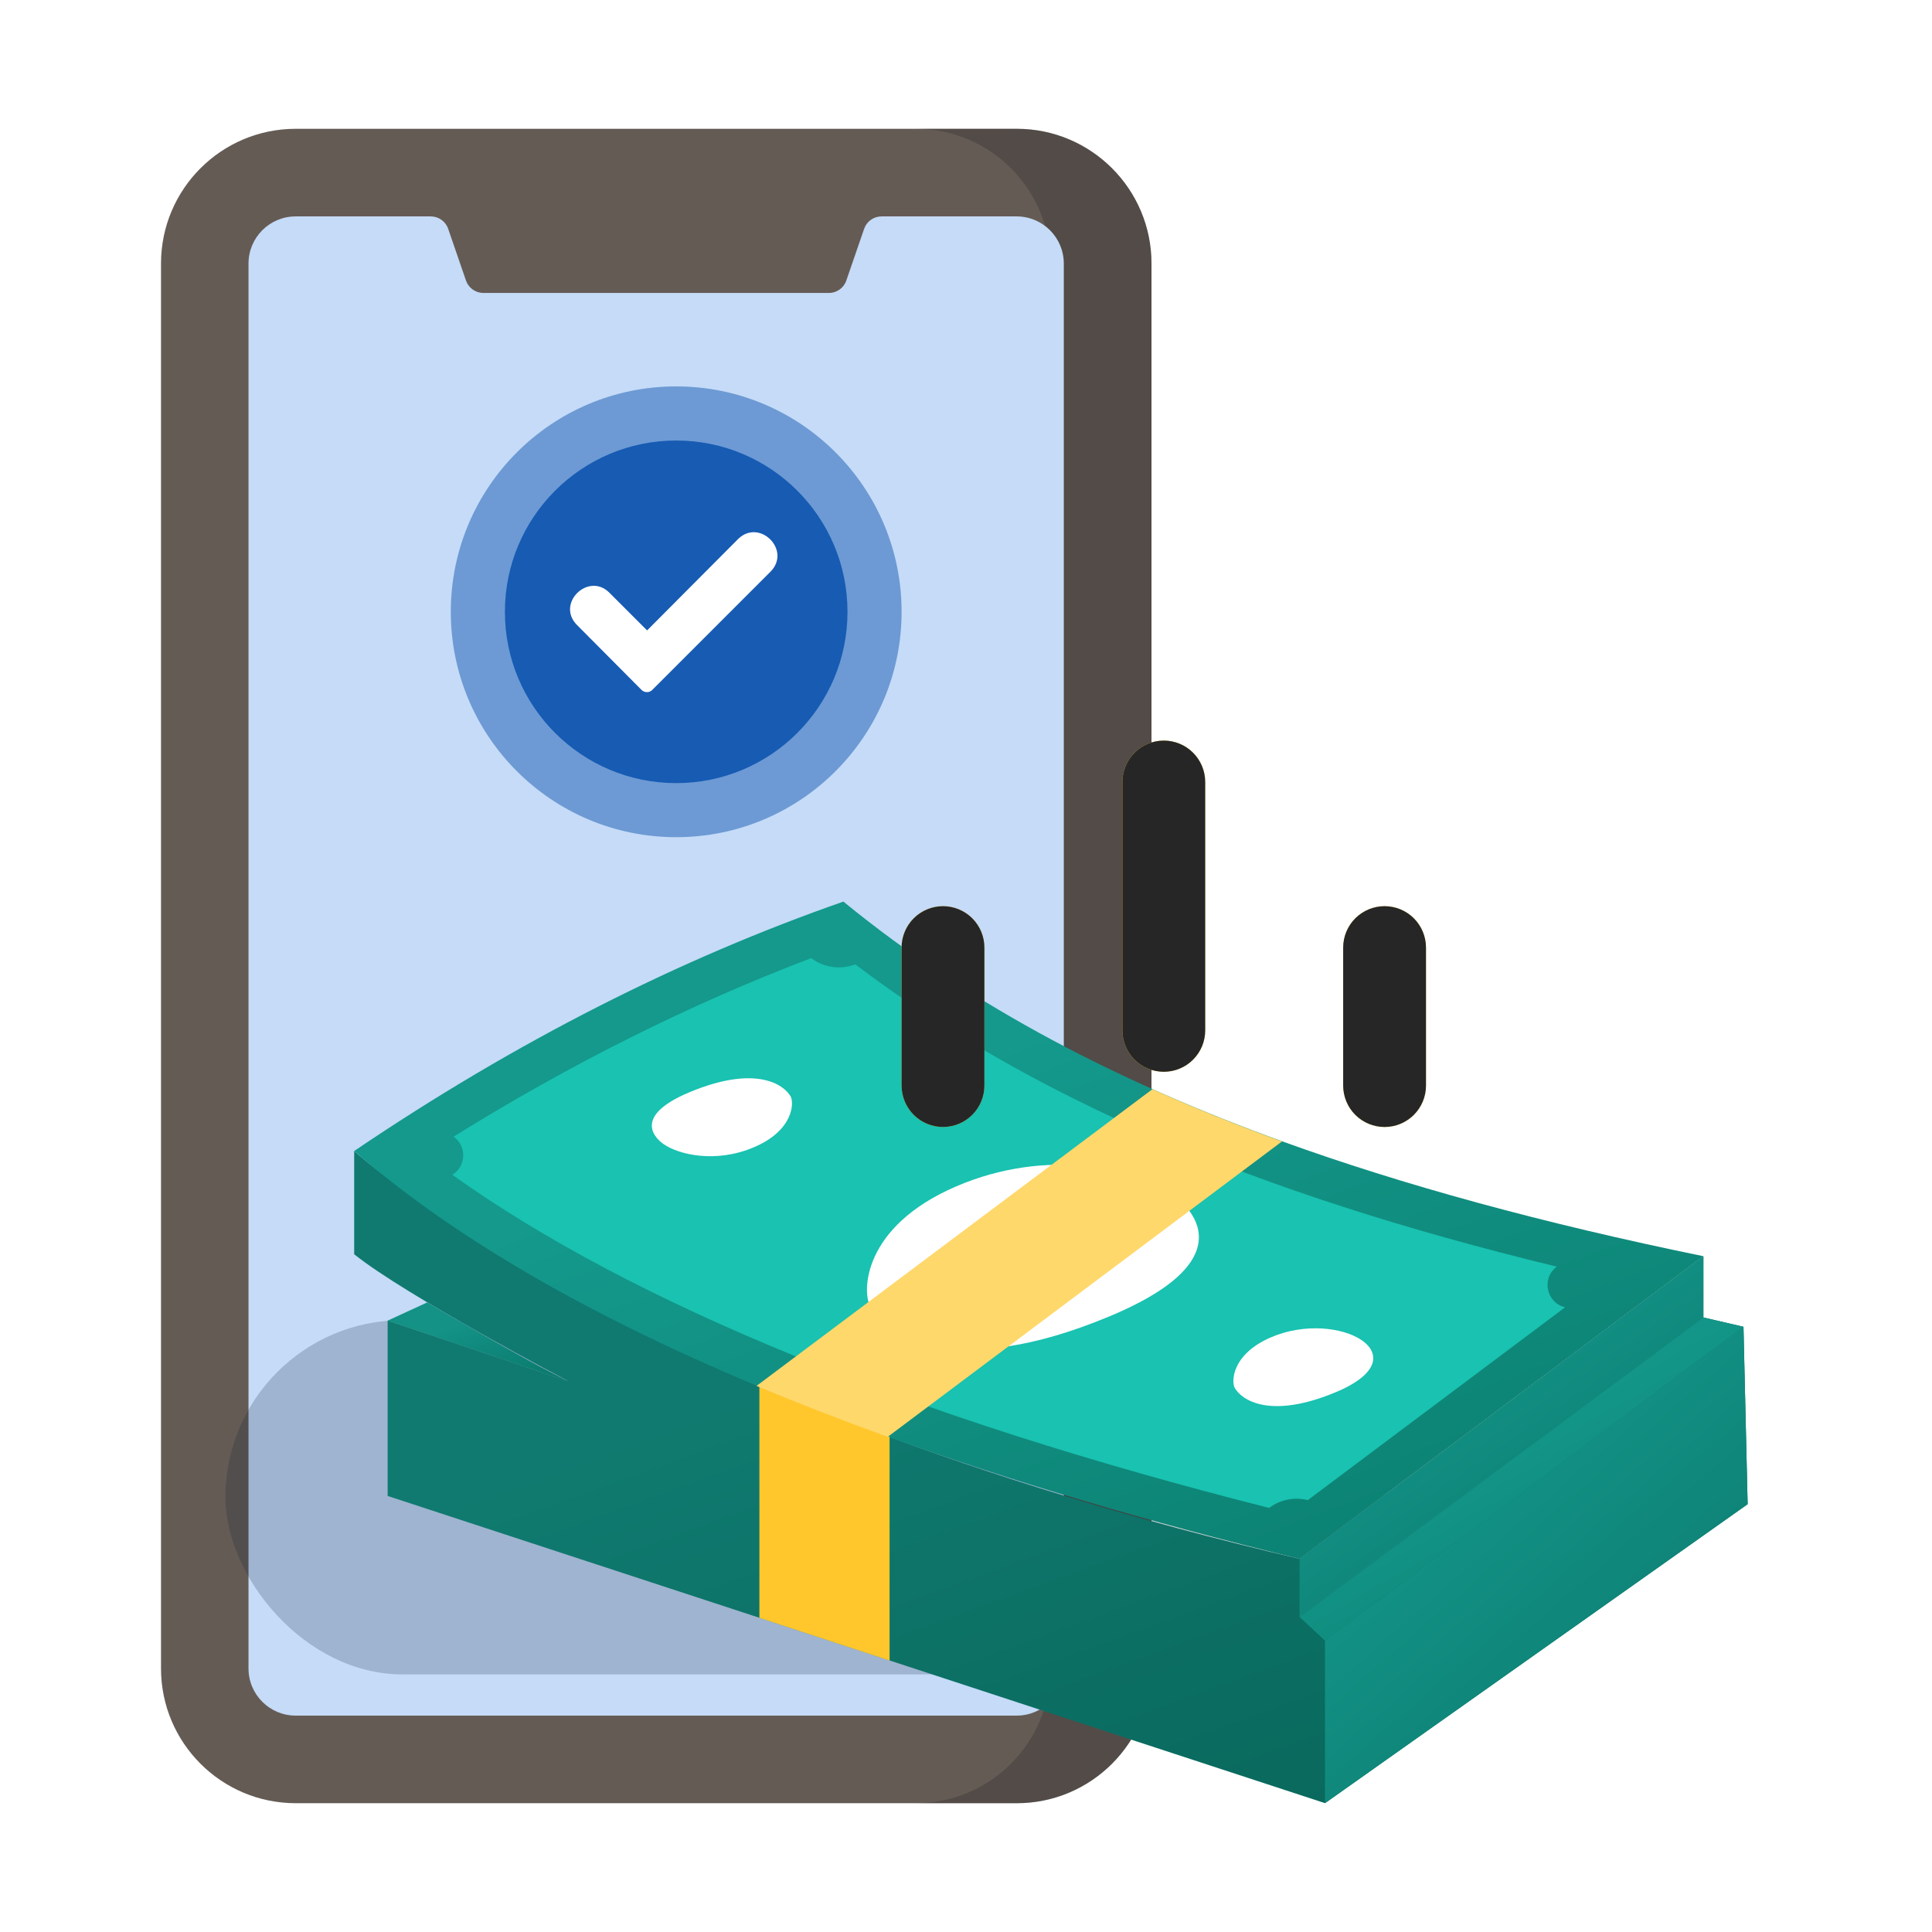
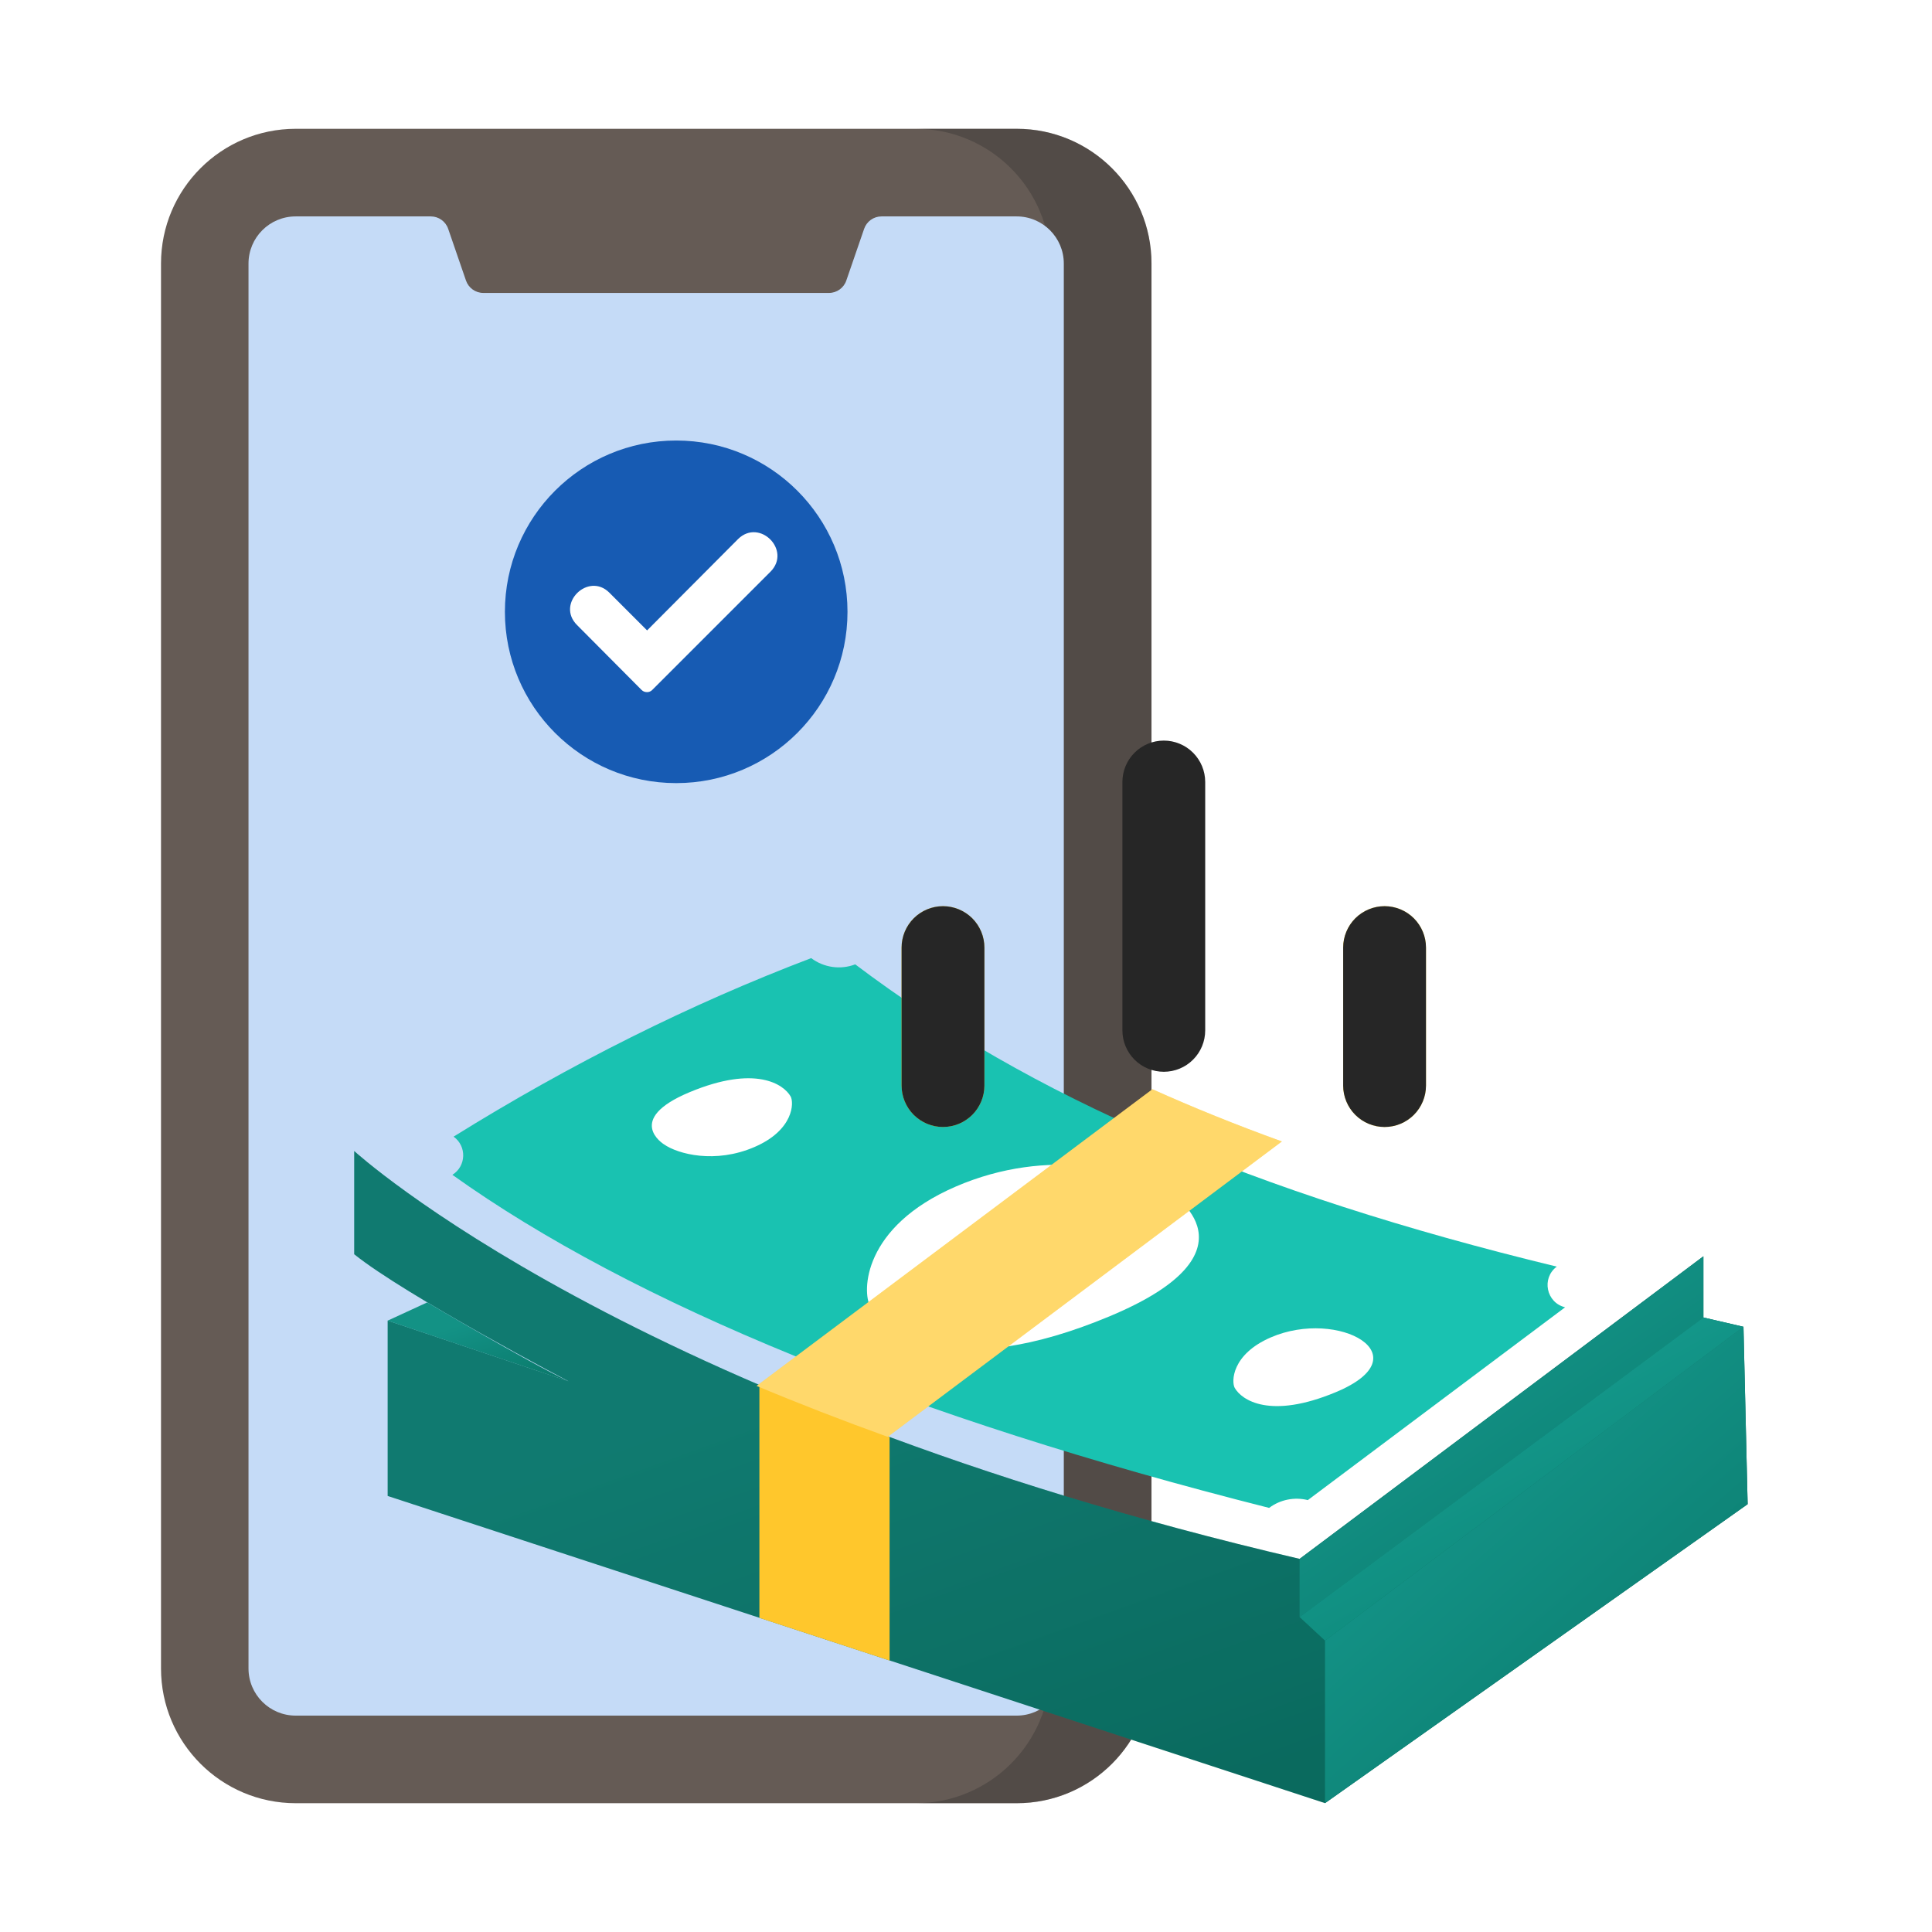
<svg xmlns="http://www.w3.org/2000/svg" width="80" height="80" viewBox="0 0 80 80" fill="none">
  <g clip-path="url(#clip0_938_11654)">
    <path d="M42.101 74.667H12.247C9.165 74.667 6.667 72.168 6.667 69.087V10.913C6.667 7.832 9.165 5.333 12.247 5.333H42.101C45.182 5.333 47.681 7.832 47.681 10.913V69.087C47.681 72.168 45.182 74.667 42.101 74.667Z" fill="#655B55" />
    <path opacity="0.3" d="M42.1 5.333H37.915C40.996 5.333 43.495 7.832 43.495 10.913V69.087C43.495 72.168 40.996 74.667 37.915 74.667H42.1C45.181 74.667 47.68 72.168 47.68 69.087V10.913C47.68 7.832 45.181 5.333 42.1 5.333Z" fill="#262626" />
    <path d="M44.05 10.914V69.087C44.05 70.165 43.175 71.04 42.097 71.04H12.243C11.164 71.04 10.29 70.166 10.29 69.087V10.914C10.29 9.835 11.164 8.961 12.243 8.961H17.837C18.163 8.961 18.452 9.167 18.558 9.475L19.295 11.616C19.401 11.924 19.69 12.13 20.015 12.13H34.324C34.649 12.13 34.939 11.924 35.044 11.616L35.782 9.475C35.888 9.167 36.177 8.961 36.502 8.961H42.097C43.175 8.961 44.05 9.835 44.05 10.914Z" fill="#C5DBF7" />
-     <ellipse opacity="0.5" cx="28" cy="25.333" rx="9.333" ry="9.333" fill="#175BB3" />
    <circle cx="28" cy="25.334" r="7.093" fill="#175BB3" />
    <path fill-rule="evenodd" clip-rule="evenodd" d="M26.795 28.66C26.703 28.66 26.627 28.63 26.565 28.568L23.901 25.889C22.998 25.001 24.361 23.669 25.233 24.542L26.795 26.104L30.561 22.322C31.449 21.449 32.781 22.781 31.908 23.669L27.009 28.568C26.948 28.63 26.872 28.66 26.795 28.66Z" fill="white" />
    <g filter="url(#filter0_f_938_11654)">
-       <rect x="9.333" y="54.666" width="48" height="14.667" rx="7.333" fill="#071A32" fill-opacity="0.2" />
-     </g>
+       </g>
    <path d="M72.366 62.285L54.867 74.664L16.053 61.944V54.682L23.539 57.194C23.539 57.194 16.778 53.635 14.667 51.935V47.661C14.667 47.661 26.008 58.067 53.814 64.549L70.533 52.019V54.553L72.194 54.938L72.366 62.285Z" fill="url(#paint0_linear_938_11654)" />
    <path d="M72.366 62.285L54.867 74.664L16.053 61.944V54.682L23.539 57.194C23.539 57.194 16.778 53.635 14.667 51.935V47.661C14.667 47.661 26.008 58.067 53.814 64.549L70.533 52.019V54.553L72.194 54.938L72.366 62.285Z" fill="black" fill-opacity="0.2" />
    <path d="M72.365 62.284L54.866 74.663V67.934L72.192 54.938L72.365 62.284Z" fill="url(#paint1_linear_938_11654)" />
    <path d="M72.365 62.284L54.866 74.663V67.934L72.192 54.938L72.365 62.284Z" fill="black" fill-opacity="0.05" />
    <path d="M70.534 52.026V54.56L53.815 66.965V64.555L70.534 52.026Z" fill="url(#paint2_linear_938_11654)" />
    <path d="M70.534 52.026V54.56L53.815 66.965V64.555L70.534 52.026Z" fill="black" fill-opacity="0.05" />
    <path d="M72.194 54.94L54.868 67.936L53.815 66.959L70.534 54.555L72.194 54.94Z" fill="url(#paint3_linear_938_11654)" />
    <path d="M23.539 57.197L16.053 54.685L17.691 53.93C17.691 53.93 21.761 56.344 23.539 57.197Z" fill="url(#paint4_linear_938_11654)" />
    <path d="M23.539 57.197L16.053 54.685L17.691 53.93C17.691 53.93 21.761 56.344 23.539 57.197Z" fill="black" fill-opacity="0.05" />
-     <path d="M70.534 52.017L53.813 64.548C47.485 63.004 41.799 61.309 36.756 59.487C34.857 58.802 33.048 58.099 31.329 57.378C24.146 54.373 18.581 51.085 14.668 47.659C21.376 43.121 28.125 39.707 34.923 37.333C40.345 41.769 46.547 44.892 53.08 47.256C58.069 49.059 63.821 50.64 70.534 52.017Z" fill="url(#paint5_linear_938_11654)" />
    <path d="M52.552 62.439C37.758 58.702 26.192 53.979 18.732 48.647C19.308 48.289 19.334 47.46 18.782 47.066C23.635 44.047 28.596 41.571 33.589 39.674C34.114 40.067 34.801 40.166 35.413 39.932C42.698 45.435 51.882 49.4 64.462 52.448C63.819 52.93 64.027 53.943 64.808 54.132L54.154 62.116C53.599 61.977 53.009 62.095 52.552 62.439Z" fill="#19C2B1" />
    <path d="M48.458 49.397C48.458 49.397 52.388 51.819 45.935 54.51C39.483 57.2 36.712 55.28 36.034 54.092C35.698 53.503 35.706 50.807 39.572 49.135C43.439 47.464 47.089 48.438 48.458 49.397Z" fill="white" />
    <path d="M55.31 57.648C52.585 58.784 51.415 57.973 51.128 57.471C50.987 57.223 50.99 56.084 52.623 55.378C55.417 54.17 58.95 56.13 55.31 57.648Z" fill="white" />
    <path d="M27.491 47.383C27.491 47.383 25.832 46.361 28.557 45.224C31.282 44.088 32.452 44.899 32.738 45.401C32.88 45.649 32.876 46.788 31.244 47.494C29.611 48.2 28.069 47.788 27.491 47.383Z" fill="white" />
    <path d="M31.445 57.346V66.993L36.836 68.76V59.499C34.903 58.782 33.107 58.061 31.445 57.346Z" fill="#FFC72C" />
    <path d="M53.081 47.265L36.757 59.496C34.858 58.811 33.048 58.108 31.329 57.387L47.72 45.102C49.403 45.859 51.188 46.58 53.081 47.265Z" fill="#FFC72C" />
    <path d="M53.081 47.265L36.757 59.496C34.858 58.811 33.048 58.108 31.329 57.387L47.72 45.102C49.403 45.859 51.188 46.58 53.081 47.265Z" fill="white" fill-opacity="0.3" />
-     <path d="M46.476 42.666V32.381C46.476 31.926 46.657 31.49 46.978 31.169C47.3 30.847 47.736 30.666 48.191 30.666C48.645 30.666 49.081 30.847 49.403 31.169C49.724 31.49 49.905 31.926 49.905 32.381V42.666C49.905 43.121 49.724 43.557 49.403 43.878C49.081 44.2 48.645 44.38 48.191 44.38C47.736 44.38 47.3 44.2 46.978 43.878C46.657 43.557 46.476 43.121 46.476 42.666Z" fill="#FFD631" />
    <path d="M46.476 42.666V32.381C46.476 31.926 46.657 31.49 46.978 31.169C47.3 30.847 47.736 30.666 48.191 30.666C48.645 30.666 49.081 30.847 49.403 31.169C49.724 31.49 49.905 31.926 49.905 32.381V42.666C49.905 43.121 49.724 43.557 49.403 43.878C49.081 44.2 48.645 44.38 48.191 44.38C47.736 44.38 47.3 44.2 46.978 43.878C46.657 43.557 46.476 43.121 46.476 42.666Z" fill="#262626" />
    <path d="M55.618 44.952V39.237C55.618 38.783 55.799 38.347 56.12 38.025C56.442 37.704 56.878 37.523 57.333 37.523C57.787 37.523 58.223 37.704 58.545 38.025C58.866 38.347 59.047 38.783 59.047 39.237V44.952C59.047 45.406 58.866 45.842 58.545 46.164C58.223 46.485 57.787 46.666 57.333 46.666C56.878 46.666 56.442 46.485 56.12 46.164C55.799 45.842 55.618 45.406 55.618 44.952Z" fill="#FFD631" />
    <path d="M55.618 44.952V39.237C55.618 38.783 55.799 38.347 56.12 38.025C56.442 37.704 56.878 37.523 57.333 37.523C57.787 37.523 58.223 37.704 58.545 38.025C58.866 38.347 59.047 38.783 59.047 39.237V44.952C59.047 45.406 58.866 45.842 58.545 46.164C58.223 46.485 57.787 46.666 57.333 46.666C56.878 46.666 56.442 46.485 56.12 46.164C55.799 45.842 55.618 45.406 55.618 44.952Z" fill="#262626" />
    <path d="M37.333 44.952V39.237C37.333 38.783 37.514 38.347 37.835 38.025C38.157 37.704 38.593 37.523 39.047 37.523C39.502 37.523 39.938 37.704 40.26 38.025C40.581 38.347 40.762 38.783 40.762 39.237V44.952C40.762 45.406 40.581 45.842 40.26 46.164C39.938 46.485 39.502 46.666 39.047 46.666C38.593 46.666 38.157 46.485 37.835 46.164C37.514 45.842 37.333 45.406 37.333 44.952Z" fill="#FFD631" />
    <path d="M37.333 44.952V39.237C37.333 38.783 37.514 38.347 37.835 38.025C38.157 37.704 38.593 37.523 39.047 37.523C39.502 37.523 39.938 37.704 40.26 38.025C40.581 38.347 40.762 38.783 40.762 39.237V44.952C40.762 45.406 40.581 45.842 40.26 46.164C39.938 46.485 39.502 46.666 39.047 46.666C38.593 46.666 38.157 46.485 37.835 46.164C37.514 45.842 37.333 45.406 37.333 44.952Z" fill="#262626" />
  </g>
  <defs>
    <filter id="filter0_f_938_11654" x="-10.667" y="34.666" width="88" height="54.667" filterUnits="userSpaceOnUse" color-interpolation-filters="sRGB">
      <feFlood flood-opacity="0" result="BackgroundImageFix" />
      <feBlend mode="normal" in="SourceGraphic" in2="BackgroundImageFix" result="shape" />
      <feGaussianBlur stdDeviation="10" result="effect1_foregroundBlur_938_11654" />
    </filter>
    <linearGradient id="paint0_linear_938_11654" x1="40.717" y1="54.125" x2="54.128" y2="91.191" gradientUnits="userSpaceOnUse">
      <stop stop-color="#14998C" />
      <stop offset="1" stop-color="#077565" />
    </linearGradient>
    <linearGradient id="paint1_linear_938_11654" x1="62.766" y1="59.659" x2="77.934" y2="77.062" gradientUnits="userSpaceOnUse">
      <stop stop-color="#14998C" />
      <stop offset="1" stop-color="#077565" />
    </linearGradient>
    <linearGradient id="paint2_linear_938_11654" x1="61.363" y1="55.602" x2="72.209" y2="71.301" gradientUnits="userSpaceOnUse">
      <stop stop-color="#14998C" />
      <stop offset="1" stop-color="#077565" />
    </linearGradient>
    <linearGradient id="paint3_linear_938_11654" x1="62.113" y1="57.758" x2="70.993" y2="73.533" gradientUnits="userSpaceOnUse">
      <stop stop-color="#14998C" />
      <stop offset="1" stop-color="#077565" />
    </linearGradient>
    <linearGradient id="paint4_linear_938_11654" x1="19.433" y1="54.712" x2="20.97" y2="59.266" gradientUnits="userSpaceOnUse">
      <stop stop-color="#14998C" />
      <stop offset="1" stop-color="#077565" />
    </linearGradient>
    <linearGradient id="paint5_linear_938_11654" x1="39.89" y1="43.848" x2="53.826" y2="80.847" gradientUnits="userSpaceOnUse">
      <stop stop-color="#14998C" />
      <stop offset="1" stop-color="#077565" />
    </linearGradient>
    <clipPath id="clip0_938_11654">
      <rect width="80" height="80" fill="white" />
    </clipPath>
  </defs>
</svg>